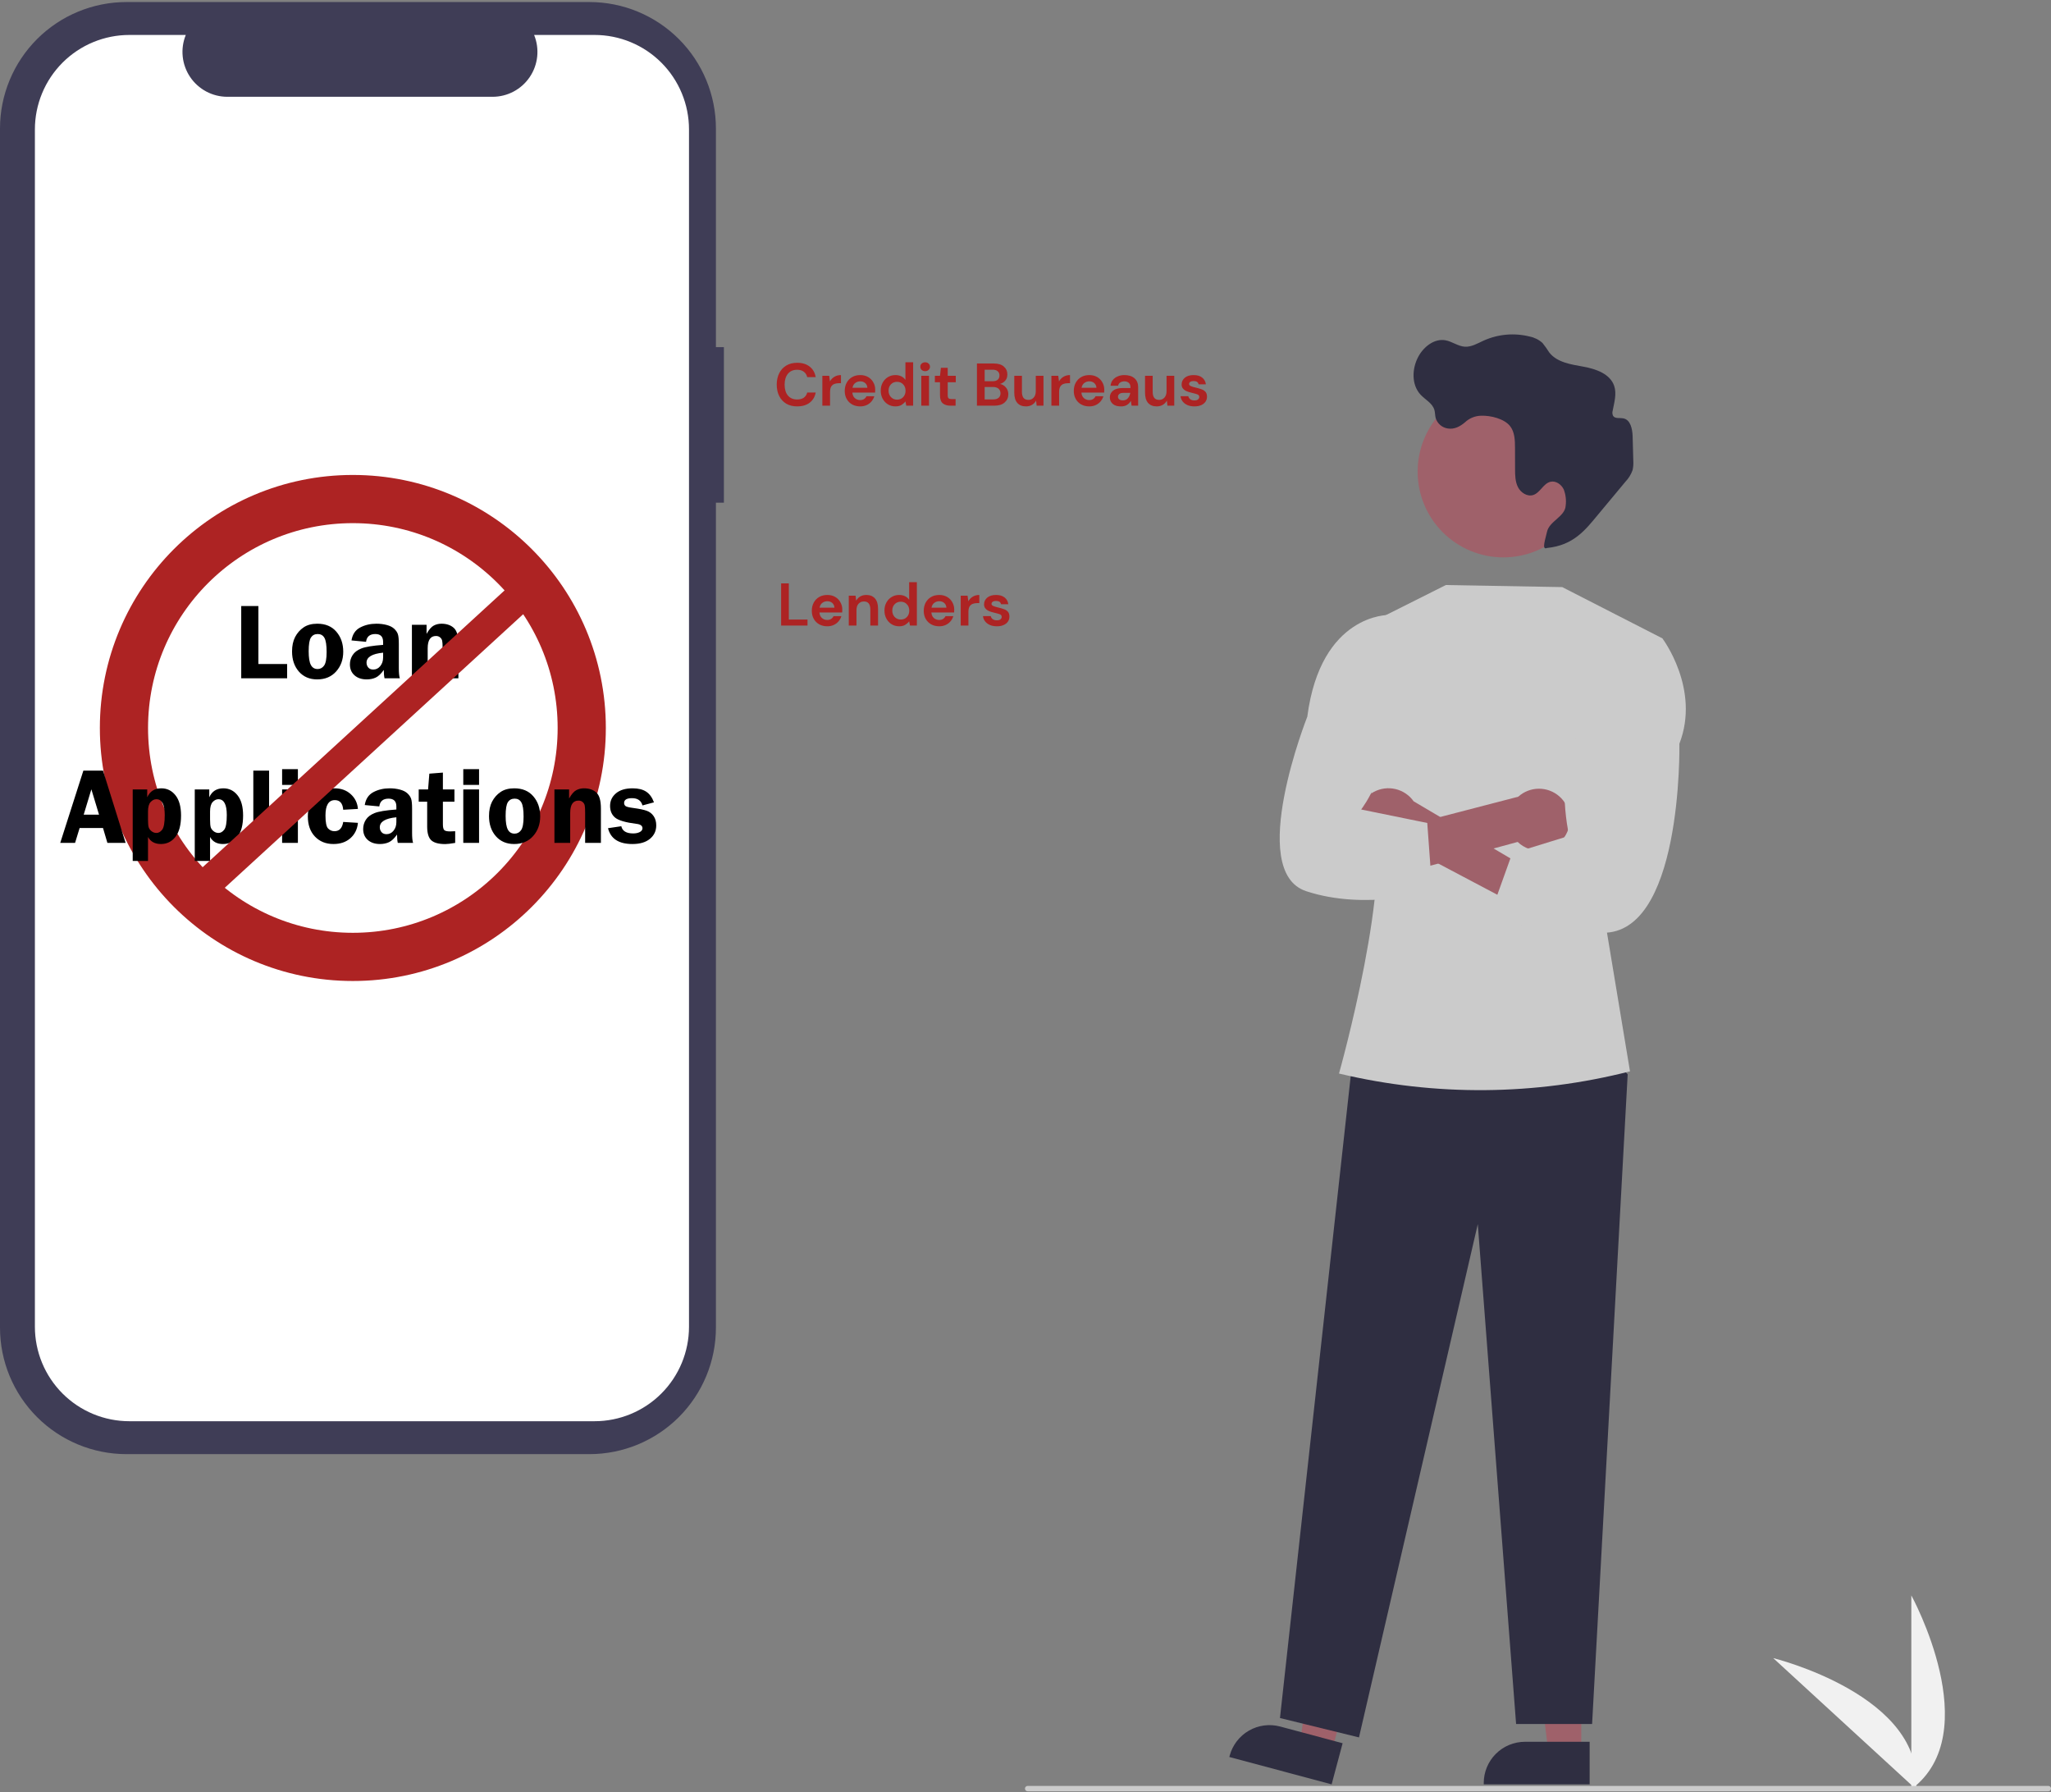
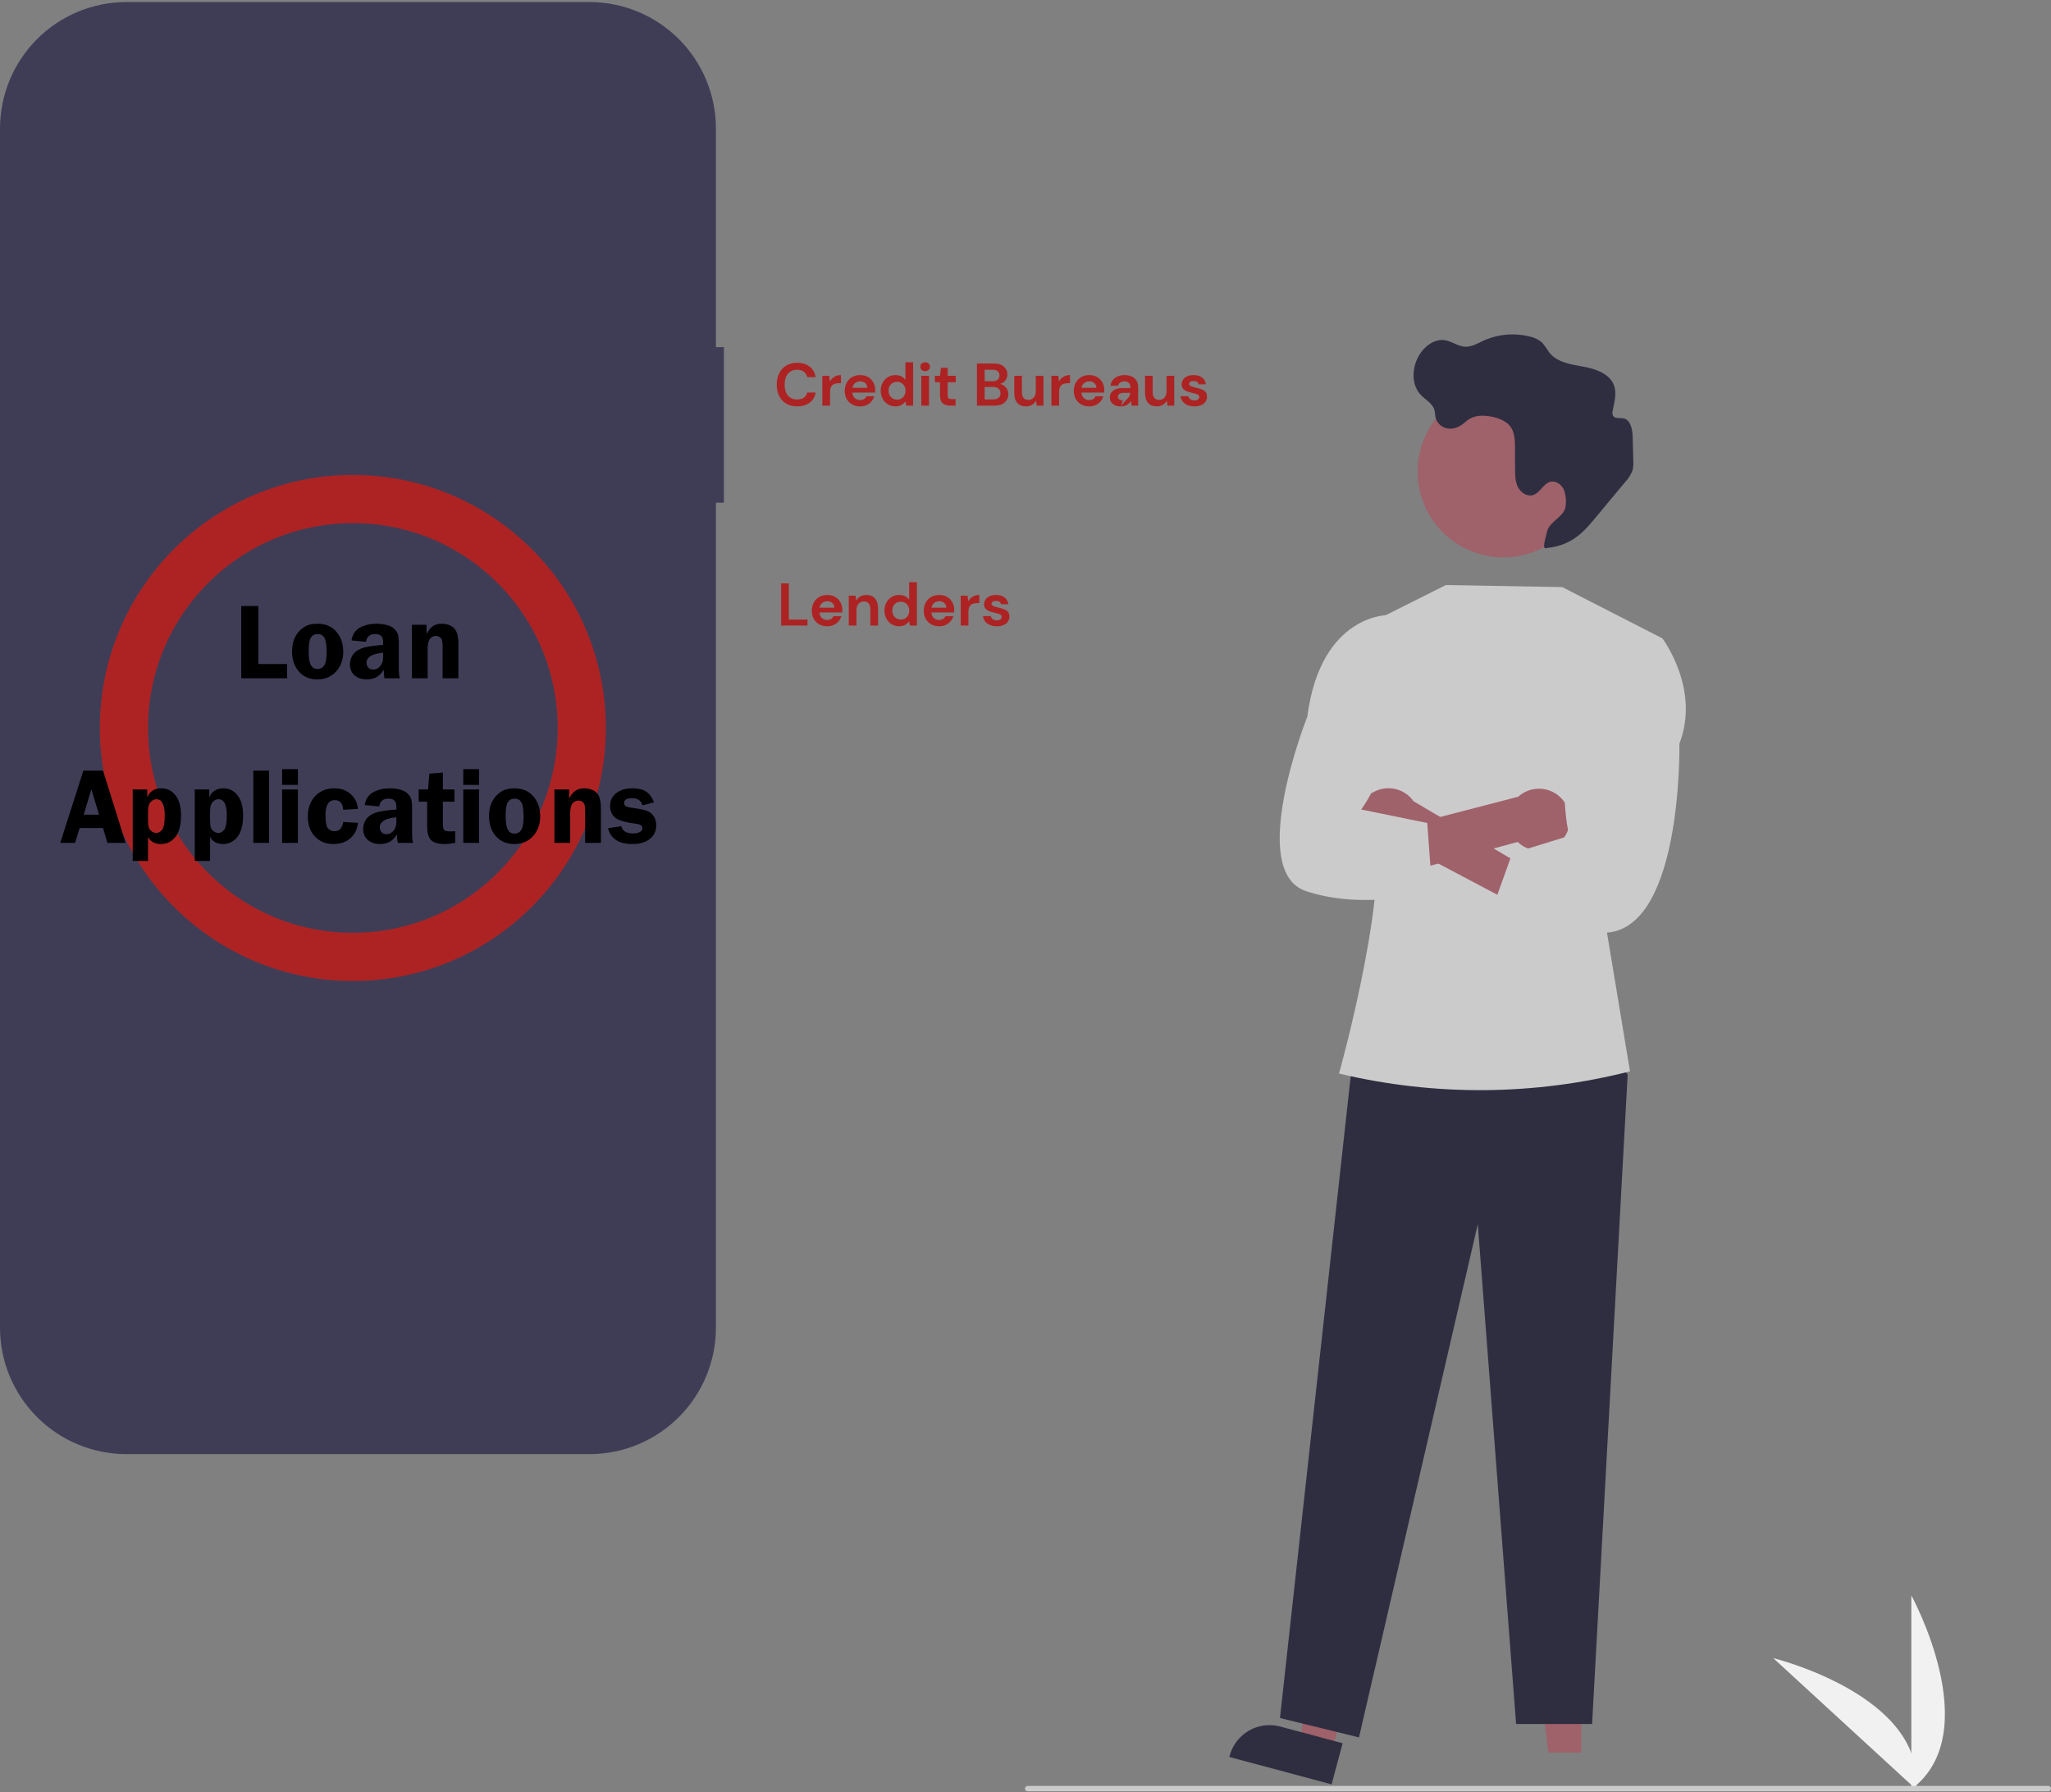
<svg xmlns="http://www.w3.org/2000/svg" width="681" height="595" viewBox="0 0 681 595" fill="none">
  <rect x="0" y="0" width="681" height="595" fill="#808080" stroke="none" />
  <g clip-path="url(#clip0_567_248)">
    <path d="M634.624 594.003V529.652C634.624 529.652 659.7 575.274 634.624 594.003Z" fill="#F1F1F1" />
    <path d="M636.173 593.992L588.771 550.474C588.771 550.474 639.335 562.852 636.173 593.992Z" fill="#F1F1F1" />
    <path d="M240.358 115.238H237.709V42.676C237.709 31.537 233.285 20.855 225.409 12.979C217.534 5.103 206.853 0.679 195.715 0.679H41.994C36.479 0.679 31.018 1.765 25.924 3.875C20.829 5.986 16.199 9.079 12.3 12.979C8.4 16.879 5.307 21.509 3.197 26.604C1.086 31.699 9.34485e-06 37.16 0 42.675V440.756C-9.43638e-06 451.894 4.424 462.576 12.3 470.452C20.175 478.328 30.856 482.753 41.994 482.753H195.715C206.853 482.753 217.534 478.328 225.409 470.452C233.285 462.576 237.709 451.894 237.709 440.756V166.888H240.358V115.238Z" fill="#3F3D56" />
-     <path d="M197.41 11.605H177.344C178.267 13.867 178.619 16.322 178.37 18.753C178.12 21.183 177.277 23.515 175.914 25.544C174.551 27.572 172.711 29.233 170.554 30.382C168.398 31.531 165.992 32.132 163.549 32.133H75.484C73.041 32.132 70.635 31.531 68.479 30.382C66.323 29.233 64.482 27.572 63.119 25.544C61.756 23.515 60.913 21.183 60.664 18.753C60.414 16.322 60.767 13.867 61.689 11.605H42.948C38.83 11.605 34.752 12.416 30.947 13.992C27.142 15.568 23.685 17.878 20.773 20.791C17.861 23.703 15.551 27.16 13.975 30.965C12.399 34.771 11.587 38.849 11.587 42.968V440.464C11.587 444.582 12.399 448.661 13.975 452.466C15.551 456.271 17.861 459.728 20.773 462.641C23.685 465.553 27.142 467.863 30.947 469.439C34.752 471.015 38.83 471.827 42.948 471.827H197.41C205.727 471.827 213.704 468.522 219.585 462.641C225.466 456.759 228.77 448.782 228.77 440.464V42.968C228.77 38.849 227.959 34.771 226.383 30.965C224.807 27.16 222.497 23.703 219.585 20.791C216.673 17.878 213.216 15.568 209.411 13.992C205.606 12.416 201.528 11.605 197.41 11.605Z" fill="white" />
    <path d="M525.034 581.813L514.128 581.812L508.941 539.746L525.036 539.747L525.034 581.813Z" fill="#9F616A" />
-     <path d="M527.815 592.385L492.652 592.383V591.938C492.652 588.308 494.094 584.827 496.661 582.261C499.228 579.694 502.709 578.252 506.338 578.251L527.815 578.252L527.815 592.385Z" fill="#2F2E41" />
    <path d="M442.189 581.453L431.653 578.636L437.506 536.658L453.055 540.815L442.189 581.453Z" fill="#9F616A" />
    <path d="M442.145 592.384L408.176 583.3L408.291 582.87C409.228 579.364 411.52 576.373 414.663 574.556C417.805 572.74 421.541 572.246 425.047 573.183L445.795 578.732L442.145 592.384Z" fill="#2F2E41" />
    <path d="M531.307 346.068L540.442 356.681L528.628 572.349H503.395L490.672 406.4L451.227 576.799L424.994 570.365L448.846 353.935L531.307 346.068Z" fill="#2F2E41" />
    <path d="M454.945 206.83L480.069 194.227L518.706 194.906L551.956 211.921L533.039 306.404L541.21 355.668C509.626 363.723 476.559 363.996 444.846 356.461L444.593 356.401C444.593 356.401 463.374 289.758 455.379 269.421L454.945 206.83Z" fill="#CBCBCB" />
    <path d="M527.631 156.473C527.603 148.932 524.584 141.71 519.237 136.393C513.891 131.075 506.653 128.096 499.112 128.11C491.572 128.124 484.345 131.13 479.018 136.467C473.691 141.804 470.699 149.037 470.699 156.578C470.699 164.12 473.691 171.353 479.018 176.69C484.345 182.027 491.572 185.033 499.112 185.047C506.653 185.06 513.891 182.082 519.237 176.764C524.584 171.447 527.603 164.225 527.631 156.684C527.631 156.614 527.631 156.543 527.631 156.473Z" fill="#9F616A" />
    <path d="M486.418 140.206C487.892 138.818 489.834 138.035 491.859 138.011C494.9 137.913 499.457 138.993 501.396 141.465C502.955 143.452 503.029 146.186 503.035 148.712L503.052 155.682C503.057 157.745 503.082 159.895 504.018 161.732C504.955 163.569 507.106 164.964 509.07 164.338C511.401 163.595 512.426 160.497 514.808 159.94C516.597 159.522 518.434 160.829 519.216 162.492C519.876 164.215 520.095 166.076 519.853 167.906C519.627 171.556 514.393 173.003 513.652 176.584C513.223 178.656 511.722 182.788 513.652 181.922C522.547 181.032 526.451 175.836 530.522 170.945L539.704 159.914C540.753 158.819 541.558 157.514 542.069 156.086C542.296 155.086 542.378 154.058 542.311 153.035C542.261 150.293 542.187 147.552 542.088 144.811C542.002 142.417 541.399 139.396 539.055 138.904C537.835 138.648 536.221 139.094 535.577 138.028C535.335 137.493 535.296 136.889 535.466 136.328C535.984 133.591 536.857 130.729 535.957 128.094C534.598 124.119 529.921 122.488 525.789 121.738C521.656 120.988 517.017 120.343 514.423 117.039C513.729 115.942 512.976 114.884 512.167 113.868C510.977 112.786 509.515 112.049 507.938 111.735C502.808 110.437 497.389 110.918 492.567 113.099C490.568 114.011 488.56 115.24 486.367 115.101C484.089 114.957 482.144 113.353 479.895 112.963C476.262 112.333 472.79 115.055 471 118.278C468.782 122.272 468.578 127.741 471.711 131.065C473.275 132.724 475.607 133.863 476.256 136.048C476.52 136.937 476.459 137.895 476.693 138.793C476.965 139.686 477.484 140.485 478.191 141.096C478.897 141.708 479.762 142.107 480.686 142.247C482.907 142.609 484.786 141.592 486.418 140.206Z" fill="#2F2E41" />
    <path d="M451.477 275.718C452.018 277.107 452.856 278.36 453.934 279.39C455.011 280.42 456.302 281.201 457.714 281.679C459.126 282.156 460.625 282.318 462.107 282.153C463.588 281.987 465.015 281.5 466.288 280.723L517.303 307.693L518.955 295.265L469.384 266.031C467.938 263.98 465.79 262.53 463.347 261.957C460.904 261.384 458.336 261.726 456.128 262.92C453.921 264.114 452.228 266.077 451.371 268.435C450.514 270.794 450.552 273.385 451.477 275.718Z" fill="#9F616A" />
    <path d="M519.46 277.867C518.629 279.104 517.536 280.144 516.26 280.913C514.983 281.682 513.553 282.162 512.071 282.318C510.588 282.475 509.09 282.305 507.681 281.82C506.271 281.334 504.985 280.546 503.914 279.51L448.234 294.664L448.718 278.884L504.107 264.497C505.966 262.812 508.379 261.867 510.889 261.842C513.398 261.817 515.829 262.714 517.722 264.362C519.614 266.01 520.837 268.295 521.157 270.784C521.477 273.273 520.874 275.793 519.46 277.867Z" fill="#9F616A" />
    <path d="M541.099 212.601L551.956 211.921C551.956 211.921 564.666 228.694 557.616 246.895C557.616 246.895 558.838 312.276 530.685 309.591C502.533 306.905 493.638 306.905 493.638 306.905L502.088 283.332L520.993 277.495C520.993 277.495 515.166 251.791 526.195 241.097L541.099 212.601Z" fill="#CBCBCB" />
    <path d="M462.706 212.027L461.171 204.161C461.171 204.161 438.543 203.629 434.068 237.921C434.068 237.921 413.719 289.242 433.665 295.85C453.611 302.458 475.55 295.85 475.55 295.85L473.898 273.218L451.951 268.738C451.951 268.738 463.288 254.07 457.115 241.347L462.706 212.027Z" fill="#CBCBCB" />
    <path d="M680.111 594.679H341.212C340.976 594.679 340.749 594.585 340.583 594.418C340.416 594.251 340.322 594.025 340.322 593.789C340.322 593.553 340.416 593.327 340.583 593.16C340.749 592.993 340.976 592.899 341.212 592.899H680.111C680.346 592.899 680.573 592.993 680.739 593.16C680.906 593.327 681 593.553 681 593.789C681 594.025 680.906 594.251 680.739 594.418C680.573 594.585 680.346 594.679 680.111 594.679Z" fill="#CBCBCB" />
    <circle cx="117.157" cy="241.679" r="76" stroke="#AD2323" stroke-width="16" />
    <path d="M34.203 255.841L41.709 279.835H35.662L34.203 274.896H26.434L24.922 279.835H20L27.682 255.841H34.203ZM27.787 270.466H32.885L30.336 262.046L27.787 270.466ZM44.065 285.829V262.081H48.881V264.683C49.772 262.702 51.33 261.712 53.557 261.712C55.478 261.712 57.049 262.485 58.268 264.032C59.498 265.567 60.113 267.806 60.113 270.747C60.113 273.876 59.492 276.237 58.25 277.831C57.02 279.413 55.414 280.204 53.434 280.204C51.43 280.204 50 279.425 49.145 277.866V285.829H44.065ZM49.145 272.065C49.145 273.319 49.221 274.187 49.373 274.667C49.525 275.147 49.848 275.581 50.34 275.968C50.832 276.343 51.365 276.53 51.94 276.53C52.654 276.53 53.293 276.167 53.855 275.44C54.418 274.702 54.699 273.085 54.699 270.589C54.699 267.085 53.773 265.333 51.922 265.333C51.219 265.333 50.58 265.644 50.006 266.265C49.432 266.886 49.145 267.94 49.145 269.429V272.065Z" fill="black" />
    <path d="M85.79 220.439H95.335V225.185H80.095V201.191H85.79V220.439ZM105.355 207.062C108.062 207.062 110.171 207.947 111.683 209.716C113.206 211.486 113.968 213.7 113.968 216.361C113.968 218.986 113.177 221.177 111.595 222.935C110.025 224.681 107.933 225.554 105.32 225.554C102.788 225.554 100.761 224.687 99.237 222.952C97.726 221.218 96.97 218.991 96.97 216.273C96.97 214.386 97.31 212.786 97.99 211.474C98.681 210.15 99.624 209.083 100.82 208.275C102.015 207.466 103.527 207.062 105.355 207.062ZM105.495 210.49C104.499 210.49 103.749 210.876 103.245 211.65C102.741 212.411 102.49 213.935 102.49 216.22C102.49 218.318 102.73 219.823 103.21 220.738C103.691 221.652 104.441 222.109 105.46 222.109C106.351 222.109 107.072 221.722 107.622 220.948C108.173 220.163 108.448 218.675 108.448 216.484C108.448 214.152 108.202 212.57 107.71 211.738C107.23 210.906 106.491 210.49 105.495 210.49ZM132.759 225.185H127.679C127.515 224.482 127.433 223.556 127.433 222.407C126.542 223.673 125.652 224.517 124.761 224.939C123.882 225.349 122.88 225.554 121.755 225.554C120.091 225.554 118.743 225.103 117.712 224.2C116.693 223.298 116.183 222.085 116.183 220.562C116.183 219.448 116.482 218.423 117.079 217.486C117.677 216.548 118.638 215.816 119.962 215.288C121.286 214.749 123.7 214.351 127.204 214.093V213.073C127.204 211.351 126.343 210.49 124.62 210.49C122.781 210.49 121.755 211.351 121.544 213.073L116.71 212.616C117.027 210.601 117.982 209.171 119.575 208.327C121.169 207.484 122.974 207.062 124.99 207.062C126.197 207.062 127.333 207.202 128.4 207.484C129.466 207.765 130.298 208.187 130.896 208.749C131.493 209.312 131.898 209.909 132.109 210.542C132.32 211.163 132.425 212.253 132.425 213.812V221.863C132.425 223.409 132.536 224.517 132.759 225.185ZM127.204 216.677C123.536 217.04 121.702 218.148 121.702 219.999C121.702 220.62 121.896 221.159 122.282 221.616C122.669 222.062 123.22 222.284 123.935 222.284C124.861 222.284 125.634 221.904 126.255 221.142C126.888 220.368 127.204 219.419 127.204 218.294V216.677ZM152.2 225.185H146.962V215.218C146.962 214.011 146.915 213.185 146.822 212.74C146.728 212.294 146.499 211.919 146.136 211.615C145.773 211.298 145.316 211.14 144.765 211.14C142.925 211.14 142.005 212.499 142.005 215.218V225.185H136.767V207.431H141.636V210.437C142.445 209.007 143.241 208.087 144.027 207.677C144.812 207.267 145.661 207.062 146.575 207.062C148.263 207.062 149.622 207.519 150.654 208.433C151.685 209.335 152.2 211.116 152.2 213.777V225.185Z" fill="black" />
    <path d="M64.668 285.829V262.081H69.484V264.683C70.375 262.702 71.934 261.712 74.16 261.712C76.082 261.712 77.653 262.485 78.871 264.032C80.102 265.567 80.717 267.806 80.717 270.747C80.717 273.876 80.096 276.237 78.854 277.831C77.623 279.413 76.018 280.204 74.037 280.204C72.033 280.204 70.604 279.425 69.748 277.866V285.829H64.668ZM69.748 272.065C69.748 273.319 69.824 274.187 69.977 274.667C70.129 275.147 70.451 275.581 70.944 275.968C71.436 276.343 71.969 276.53 72.543 276.53C73.258 276.53 73.897 276.167 74.459 275.44C75.022 274.702 75.303 273.085 75.303 270.589C75.303 267.085 74.377 265.333 72.525 265.333C71.822 265.333 71.184 265.644 70.609 266.265C70.035 266.886 69.748 267.94 69.748 269.429V272.065ZM84.109 279.835V255.841H89.348V279.835H84.109ZM98.91 262.081V279.835H93.672V262.081H98.91ZM98.91 255.349V260.587H93.672V255.349H98.91ZM118.844 273.173C118.645 275.271 117.813 276.97 116.348 278.271C114.895 279.56 113.014 280.204 110.705 280.204C108.197 280.204 106.152 279.378 104.57 277.726C103 276.062 102.215 273.841 102.215 271.063C102.215 268.286 103.018 266.036 104.623 264.313C106.24 262.579 108.397 261.712 111.092 261.712C113.26 261.712 115.053 262.362 116.471 263.663C117.901 264.964 118.692 266.593 118.844 268.55L113.957 268.831C113.793 266.698 112.867 265.632 111.18 265.632C109.106 265.632 108.068 267.331 108.068 270.729C108.068 272.991 108.356 274.427 108.93 275.036C109.516 275.646 110.225 275.95 111.057 275.95C112.674 275.95 113.641 274.925 113.957 272.874L118.844 273.173ZM137.16 279.835H132.08C131.916 279.132 131.834 278.206 131.834 277.058C130.943 278.323 130.053 279.167 129.162 279.589C128.283 279.999 127.281 280.204 126.156 280.204C124.492 280.204 123.145 279.753 122.113 278.851C121.094 277.948 120.584 276.735 120.584 275.212C120.584 274.099 120.883 273.073 121.481 272.136C122.078 271.198 123.039 270.466 124.363 269.938C125.688 269.399 128.102 269.001 131.606 268.743V267.724C131.606 266.001 130.744 265.14 129.022 265.14C127.182 265.14 126.156 266.001 125.945 267.724L121.111 267.267C121.428 265.251 122.383 263.821 123.977 262.978C125.57 262.134 127.375 261.712 129.391 261.712C130.598 261.712 131.734 261.853 132.801 262.134C133.867 262.415 134.699 262.837 135.297 263.399C135.895 263.962 136.299 264.56 136.51 265.192C136.721 265.813 136.826 266.903 136.826 268.462V276.513C136.826 278.06 136.938 279.167 137.16 279.835ZM131.606 271.327C127.938 271.69 126.104 272.798 126.104 274.649C126.104 275.271 126.297 275.81 126.684 276.267C127.07 276.712 127.621 276.935 128.336 276.935C129.262 276.935 130.035 276.554 130.656 275.792C131.289 275.019 131.606 274.069 131.606 272.944V271.327ZM147.057 266.159V273.665C147.057 274.603 147.197 275.229 147.479 275.546C147.76 275.862 148.422 276.021 149.465 276.021C149.945 276.021 150.502 275.997 151.135 275.95V279.835C149.611 280.093 148.516 280.222 147.848 280.222C145.668 280.222 144.121 279.806 143.207 278.974C142.293 278.13 141.836 276.612 141.836 274.421V266.159H139.024V262.081H142.135L142.557 256.843L147.057 256.491V262.081H150.889V266.159H147.057ZM159.063 262.081V279.835H153.824V262.081H159.063ZM159.063 255.349V260.587H153.824V255.349H159.063ZM170.752 261.712C173.459 261.712 175.568 262.597 177.08 264.366C178.604 266.136 179.365 268.351 179.365 271.011C179.365 273.636 178.574 275.827 176.992 277.585C175.422 279.331 173.33 280.204 170.717 280.204C168.186 280.204 166.158 279.337 164.635 277.603C163.123 275.868 162.367 273.642 162.367 270.923C162.367 269.036 162.707 267.437 163.387 266.124C164.078 264.8 165.022 263.733 166.217 262.925C167.412 262.116 168.924 261.712 170.752 261.712ZM170.893 265.14C169.897 265.14 169.147 265.526 168.643 266.3C168.139 267.062 167.887 268.585 167.887 270.87C167.887 272.968 168.127 274.474 168.608 275.388C169.088 276.302 169.838 276.759 170.858 276.759C171.748 276.759 172.469 276.372 173.02 275.599C173.57 274.813 173.846 273.325 173.846 271.134C173.846 268.802 173.6 267.22 173.108 266.388C172.627 265.556 171.889 265.14 170.893 265.14Z" fill="black" />
    <path d="M199.523 279.835H194.285V269.868C194.285 268.661 194.238 267.835 194.145 267.39C194.051 266.944 193.822 266.569 193.459 266.265C193.096 265.948 192.639 265.79 192.088 265.79C190.248 265.79 189.328 267.149 189.328 269.868V279.835H184.09V262.081H188.959V265.087C189.768 263.657 190.564 262.737 191.35 262.327C192.135 261.917 192.984 261.712 193.898 261.712C195.586 261.712 196.945 262.169 197.977 263.083C199.008 263.985 199.523 265.767 199.523 268.427V279.835ZM217.137 266.37L213.322 267.39C212.877 265.784 211.723 264.981 209.859 264.981C208.102 264.981 207.223 265.515 207.223 266.581C207.223 267.003 207.381 267.343 207.697 267.601C208.025 267.847 208.869 268.058 210.229 268.233C212.256 268.503 213.756 268.813 214.729 269.165C215.701 269.517 216.469 270.108 217.031 270.94C217.605 271.772 217.893 272.798 217.893 274.017C217.893 275.845 217.195 277.333 215.801 278.481C214.418 279.63 212.479 280.204 209.982 280.204C205.459 280.204 202.758 278.452 201.879 274.948L206.291 274.298C206.654 275.892 207.967 276.688 210.229 276.688C211.096 276.688 211.828 276.536 212.426 276.231C213.023 275.915 213.322 275.493 213.322 274.966C213.322 274.146 212.66 273.659 211.336 273.507C207.75 273.062 205.389 272.376 204.252 271.45C203.127 270.513 202.564 269.212 202.564 267.548C202.564 265.86 203.221 264.466 204.533 263.364C205.846 262.263 207.686 261.712 210.053 261.712C211.928 261.712 213.428 262.081 214.553 262.819C215.678 263.558 216.539 264.741 217.137 266.37Z" fill="black" />
-     <line x1="175.186" y1="195.774" x2="65.885" y2="295.966" stroke="#AD2323" stroke-width="10" />
-     <path d="M264.7 134.919C263.287 134.919 262.073 134.619 261.06 134.019C260.047 133.405 259.267 132.559 258.72 131.479C258.173 130.385 257.9 129.125 257.9 127.699C257.9 126.272 258.173 125.012 258.72 123.919C259.267 122.825 260.047 121.972 261.06 121.359C262.073 120.745 263.287 120.439 264.7 120.439C266.38 120.439 267.753 120.859 268.82 121.699C269.9 122.525 270.573 123.692 270.84 125.199H268.02C267.847 124.439 267.473 123.845 266.9 123.419C266.34 122.979 265.593 122.759 264.66 122.759C263.367 122.759 262.353 123.199 261.62 124.079C260.887 124.959 260.52 126.165 260.52 127.699C260.52 129.232 260.887 130.439 261.62 131.319C262.353 132.185 263.367 132.619 264.66 132.619C265.593 132.619 266.34 132.419 266.9 132.019C267.473 131.605 267.847 131.039 268.02 130.319H270.84C270.573 131.759 269.9 132.885 268.82 133.699C267.753 134.512 266.38 134.919 264.7 134.919ZM273.046 134.679V124.759H275.326L275.566 126.619C275.926 125.979 276.413 125.472 277.026 125.099C277.653 124.712 278.386 124.519 279.226 124.519V127.219H278.506C277.946 127.219 277.446 127.305 277.006 127.479C276.566 127.652 276.219 127.952 275.966 128.379C275.726 128.805 275.606 129.399 275.606 130.159V134.679H273.046ZM285.62 134.919C284.62 134.919 283.733 134.705 282.96 134.279C282.187 133.852 281.58 133.252 281.14 132.479C280.7 131.705 280.48 130.812 280.48 129.799C280.48 128.772 280.693 127.859 281.12 127.059C281.56 126.259 282.16 125.639 282.92 125.199C283.693 124.745 284.6 124.519 285.64 124.519C286.613 124.519 287.473 124.732 288.22 125.159C288.967 125.585 289.547 126.172 289.96 126.919C290.387 127.652 290.6 128.472 290.6 129.379C290.6 129.525 290.593 129.679 290.58 129.839C290.58 129.999 290.573 130.165 290.56 130.339H283.02C283.073 131.112 283.34 131.719 283.82 132.159C284.313 132.599 284.907 132.819 285.6 132.819C286.12 132.819 286.553 132.705 286.9 132.479C287.26 132.239 287.527 131.932 287.7 131.559H290.3C290.113 132.185 289.8 132.759 289.36 133.279C288.933 133.785 288.4 134.185 287.76 134.479C287.133 134.772 286.42 134.919 285.62 134.919ZM285.64 126.599C285.013 126.599 284.46 126.779 283.98 127.139C283.5 127.485 283.193 128.019 283.06 128.739H288C287.96 128.085 287.72 127.565 287.28 127.179C286.84 126.792 286.293 126.599 285.64 126.599ZM297.313 134.919C296.38 134.919 295.546 134.692 294.813 134.239C294.08 133.785 293.5 133.165 293.073 132.379C292.646 131.592 292.433 130.699 292.433 129.699C292.433 128.699 292.646 127.812 293.073 127.039C293.5 126.252 294.08 125.639 294.813 125.199C295.546 124.745 296.38 124.519 297.313 124.519C298.06 124.519 298.713 124.659 299.273 124.939C299.833 125.219 300.286 125.612 300.633 126.119V120.279H303.193V134.679H300.913L300.633 133.259C300.313 133.699 299.886 134.085 299.353 134.419C298.833 134.752 298.153 134.919 297.313 134.919ZM297.853 132.679C298.68 132.679 299.353 132.405 299.873 131.859C300.406 131.299 300.673 130.585 300.673 129.719C300.673 128.852 300.406 128.145 299.873 127.599C299.353 127.039 298.68 126.759 297.853 126.759C297.04 126.759 296.366 127.032 295.833 127.579C295.3 128.125 295.033 128.832 295.033 129.699C295.033 130.565 295.3 131.279 295.833 131.839C296.366 132.399 297.04 132.679 297.853 132.679ZM307.18 123.219C306.713 123.219 306.327 123.079 306.02 122.799C305.727 122.519 305.58 122.165 305.58 121.739C305.58 121.312 305.727 120.965 306.02 120.699C306.327 120.419 306.713 120.279 307.18 120.279C307.647 120.279 308.027 120.419 308.32 120.699C308.627 120.965 308.78 121.312 308.78 121.739C308.78 122.165 308.627 122.519 308.32 122.799C308.027 123.079 307.647 123.219 307.18 123.219ZM305.9 134.679V124.759H308.46V134.679H305.9ZM315.552 134.679C314.512 134.679 313.679 134.425 313.052 133.919C312.425 133.412 312.112 132.512 312.112 131.219V126.899H310.412V124.759H312.112L312.412 122.099H314.672V124.759H317.352V126.899H314.672V131.239C314.672 131.719 314.772 132.052 314.972 132.239C315.185 132.412 315.545 132.499 316.052 132.499H317.292V134.679H315.552ZM324.376 134.679V120.679H329.996C331.449 120.679 332.556 121.019 333.316 121.699C334.089 122.365 334.476 123.225 334.476 124.279C334.476 125.159 334.236 125.865 333.756 126.399C333.289 126.919 332.716 127.272 332.036 127.459C332.836 127.619 333.496 128.019 334.016 128.659C334.536 129.285 334.796 130.019 334.796 130.859C334.796 131.965 334.396 132.879 333.596 133.599C332.796 134.319 331.662 134.679 330.196 134.679H324.376ZM326.936 126.559H329.616C330.336 126.559 330.889 126.392 331.276 126.059C331.662 125.725 331.856 125.252 331.856 124.639C331.856 124.052 331.662 123.592 331.276 123.259C330.902 122.912 330.336 122.739 329.576 122.739H326.936V126.559ZM326.936 132.599H329.796C330.556 132.599 331.142 132.425 331.556 132.079C331.982 131.719 332.196 131.219 332.196 130.579C332.196 129.925 331.976 129.412 331.536 129.039C331.096 128.665 330.502 128.479 329.756 128.479H326.936V132.599ZM340.653 134.919C339.413 134.919 338.453 134.532 337.773 133.759C337.106 132.985 336.773 131.852 336.773 130.359V124.759H339.313V130.119C339.313 130.972 339.486 131.625 339.833 132.079C340.179 132.532 340.726 132.759 341.473 132.759C342.179 132.759 342.759 132.505 343.213 131.999C343.679 131.492 343.913 130.785 343.913 129.879V124.759H346.473V134.679H344.213L344.013 132.999C343.706 133.585 343.259 134.052 342.673 134.399C342.099 134.745 341.426 134.919 340.653 134.919ZM349.101 134.679V124.759H351.381L351.621 126.619C351.981 125.979 352.467 125.472 353.081 125.099C353.707 124.712 354.441 124.519 355.281 124.519V127.219H354.561C354.001 127.219 353.501 127.305 353.061 127.479C352.621 127.652 352.274 127.952 352.021 128.379C351.781 128.805 351.661 129.399 351.661 130.159V134.679H349.101ZM361.675 134.919C360.675 134.919 359.788 134.705 359.015 134.279C358.241 133.852 357.635 133.252 357.195 132.479C356.755 131.705 356.535 130.812 356.535 129.799C356.535 128.772 356.748 127.859 357.175 127.059C357.615 126.259 358.215 125.639 358.975 125.199C359.748 124.745 360.655 124.519 361.695 124.519C362.668 124.519 363.528 124.732 364.275 125.159C365.021 125.585 365.601 126.172 366.015 126.919C366.441 127.652 366.655 128.472 366.655 129.379C366.655 129.525 366.648 129.679 366.635 129.839C366.635 129.999 366.628 130.165 366.615 130.339H359.075C359.128 131.112 359.395 131.719 359.875 132.159C360.368 132.599 360.961 132.819 361.655 132.819C362.175 132.819 362.608 132.705 362.955 132.479C363.315 132.239 363.581 131.932 363.755 131.559H366.355C366.168 132.185 365.855 132.759 365.415 133.279C364.988 133.785 364.455 134.185 363.815 134.479C363.188 134.772 362.475 134.919 361.675 134.919ZM361.695 126.599C361.068 126.599 360.515 126.779 360.035 127.139C359.555 127.485 359.248 128.019 359.115 128.739H364.055C364.015 128.085 363.775 127.565 363.335 127.179C362.895 126.792 362.348 126.599 361.695 126.599ZM372.228 134.919C371.374 134.919 370.674 134.785 370.128 134.519C369.581 134.239 369.174 133.872 368.908 133.419C368.641 132.965 368.508 132.465 368.508 131.919C368.508 130.999 368.868 130.252 369.588 129.679C370.308 129.105 371.388 128.819 372.828 128.819H375.348V128.579C375.348 127.899 375.154 127.399 374.768 127.079C374.381 126.759 373.901 126.599 373.328 126.599C372.808 126.599 372.354 126.725 371.968 126.979C371.581 127.219 371.341 127.579 371.248 128.059H368.748C368.814 127.339 369.054 126.712 369.468 126.179C369.894 125.645 370.441 125.239 371.108 124.959C371.774 124.665 372.521 124.519 373.348 124.519C374.761 124.519 375.874 124.872 376.688 125.579C377.501 126.285 377.908 127.285 377.908 128.579V134.679H375.728L375.488 133.079C375.194 133.612 374.781 134.052 374.248 134.399C373.728 134.745 373.054 134.919 372.228 134.919ZM372.808 132.919C373.541 132.919 374.108 132.679 374.508 132.199C374.921 131.719 375.181 131.125 375.288 130.419H373.108C372.428 130.419 371.941 130.545 371.648 130.799C371.354 131.039 371.208 131.339 371.208 131.699C371.208 132.085 371.354 132.385 371.648 132.599C371.941 132.812 372.328 132.919 372.808 132.919ZM384.071 134.919C382.831 134.919 381.871 134.532 381.191 133.759C380.524 132.985 380.191 131.852 380.191 130.359V124.759H382.731V130.119C382.731 130.972 382.904 131.625 383.251 132.079C383.597 132.532 384.144 132.759 384.891 132.759C385.597 132.759 386.177 132.505 386.631 131.999C387.097 131.492 387.331 130.785 387.331 129.879V124.759H389.891V134.679H387.631L387.431 132.999C387.124 133.585 386.677 134.052 386.091 134.399C385.517 134.745 384.844 134.919 384.071 134.919ZM396.619 134.919C395.739 134.919 394.965 134.779 394.299 134.499C393.632 134.205 393.099 133.805 392.699 133.299C392.299 132.792 392.059 132.205 391.979 131.539H394.559C394.639 131.925 394.852 132.259 395.199 132.539C395.559 132.805 396.019 132.939 396.579 132.939C397.139 132.939 397.545 132.825 397.799 132.599C398.065 132.372 398.199 132.112 398.199 131.819C398.199 131.392 398.012 131.105 397.639 130.959C397.265 130.799 396.745 130.645 396.079 130.499C395.652 130.405 395.219 130.292 394.779 130.159C394.339 130.025 393.932 129.859 393.559 129.659C393.199 129.445 392.905 129.179 392.679 128.859C392.452 128.525 392.339 128.119 392.339 127.639C392.339 126.759 392.685 126.019 393.379 125.419C394.085 124.819 395.072 124.519 396.339 124.519C397.512 124.519 398.445 124.792 399.139 125.339C399.845 125.885 400.265 126.639 400.399 127.599H397.979C397.832 126.865 397.279 126.499 396.319 126.499C395.839 126.499 395.465 126.592 395.199 126.779C394.945 126.965 394.819 127.199 394.819 127.479C394.819 127.772 395.012 128.005 395.399 128.179C395.785 128.352 396.299 128.512 396.939 128.659C397.632 128.819 398.265 128.999 398.839 129.199C399.425 129.385 399.892 129.672 400.239 130.059C400.585 130.432 400.759 130.972 400.759 131.679C400.772 132.292 400.612 132.845 400.279 133.339C399.945 133.832 399.465 134.219 398.839 134.499C398.212 134.779 397.472 134.919 396.619 134.919Z" fill="#AD2323" />
+     <path d="M264.7 134.919C263.287 134.919 262.073 134.619 261.06 134.019C260.047 133.405 259.267 132.559 258.72 131.479C258.173 130.385 257.9 129.125 257.9 127.699C257.9 126.272 258.173 125.012 258.72 123.919C259.267 122.825 260.047 121.972 261.06 121.359C262.073 120.745 263.287 120.439 264.7 120.439C266.38 120.439 267.753 120.859 268.82 121.699C269.9 122.525 270.573 123.692 270.84 125.199H268.02C267.847 124.439 267.473 123.845 266.9 123.419C266.34 122.979 265.593 122.759 264.66 122.759C263.367 122.759 262.353 123.199 261.62 124.079C260.887 124.959 260.52 126.165 260.52 127.699C260.52 129.232 260.887 130.439 261.62 131.319C262.353 132.185 263.367 132.619 264.66 132.619C265.593 132.619 266.34 132.419 266.9 132.019C267.473 131.605 267.847 131.039 268.02 130.319H270.84C270.573 131.759 269.9 132.885 268.82 133.699C267.753 134.512 266.38 134.919 264.7 134.919ZM273.046 134.679V124.759H275.326L275.566 126.619C275.926 125.979 276.413 125.472 277.026 125.099C277.653 124.712 278.386 124.519 279.226 124.519V127.219H278.506C277.946 127.219 277.446 127.305 277.006 127.479C276.566 127.652 276.219 127.952 275.966 128.379C275.726 128.805 275.606 129.399 275.606 130.159V134.679H273.046ZM285.62 134.919C284.62 134.919 283.733 134.705 282.96 134.279C282.187 133.852 281.58 133.252 281.14 132.479C280.7 131.705 280.48 130.812 280.48 129.799C280.48 128.772 280.693 127.859 281.12 127.059C281.56 126.259 282.16 125.639 282.92 125.199C283.693 124.745 284.6 124.519 285.64 124.519C286.613 124.519 287.473 124.732 288.22 125.159C288.967 125.585 289.547 126.172 289.96 126.919C290.387 127.652 290.6 128.472 290.6 129.379C290.6 129.525 290.593 129.679 290.58 129.839C290.58 129.999 290.573 130.165 290.56 130.339H283.02C283.073 131.112 283.34 131.719 283.82 132.159C284.313 132.599 284.907 132.819 285.6 132.819C286.12 132.819 286.553 132.705 286.9 132.479C287.26 132.239 287.527 131.932 287.7 131.559H290.3C290.113 132.185 289.8 132.759 289.36 133.279C288.933 133.785 288.4 134.185 287.76 134.479C287.133 134.772 286.42 134.919 285.62 134.919ZM285.64 126.599C285.013 126.599 284.46 126.779 283.98 127.139C283.5 127.485 283.193 128.019 283.06 128.739H288C287.96 128.085 287.72 127.565 287.28 127.179C286.84 126.792 286.293 126.599 285.64 126.599ZM297.313 134.919C296.38 134.919 295.546 134.692 294.813 134.239C294.08 133.785 293.5 133.165 293.073 132.379C292.646 131.592 292.433 130.699 292.433 129.699C292.433 128.699 292.646 127.812 293.073 127.039C293.5 126.252 294.08 125.639 294.813 125.199C295.546 124.745 296.38 124.519 297.313 124.519C298.06 124.519 298.713 124.659 299.273 124.939C299.833 125.219 300.286 125.612 300.633 126.119V120.279H303.193V134.679H300.913L300.633 133.259C300.313 133.699 299.886 134.085 299.353 134.419C298.833 134.752 298.153 134.919 297.313 134.919ZM297.853 132.679C298.68 132.679 299.353 132.405 299.873 131.859C300.406 131.299 300.673 130.585 300.673 129.719C300.673 128.852 300.406 128.145 299.873 127.599C299.353 127.039 298.68 126.759 297.853 126.759C297.04 126.759 296.366 127.032 295.833 127.579C295.3 128.125 295.033 128.832 295.033 129.699C295.033 130.565 295.3 131.279 295.833 131.839C296.366 132.399 297.04 132.679 297.853 132.679ZM307.18 123.219C306.713 123.219 306.327 123.079 306.02 122.799C305.727 122.519 305.58 122.165 305.58 121.739C305.58 121.312 305.727 120.965 306.02 120.699C306.327 120.419 306.713 120.279 307.18 120.279C307.647 120.279 308.027 120.419 308.32 120.699C308.627 120.965 308.78 121.312 308.78 121.739C308.78 122.165 308.627 122.519 308.32 122.799C308.027 123.079 307.647 123.219 307.18 123.219ZM305.9 134.679V124.759H308.46V134.679H305.9ZM315.552 134.679C314.512 134.679 313.679 134.425 313.052 133.919C312.425 133.412 312.112 132.512 312.112 131.219V126.899H310.412V124.759H312.112L312.412 122.099H314.672V124.759H317.352V126.899H314.672V131.239C314.672 131.719 314.772 132.052 314.972 132.239C315.185 132.412 315.545 132.499 316.052 132.499H317.292V134.679H315.552ZM324.376 134.679V120.679H329.996C331.449 120.679 332.556 121.019 333.316 121.699C334.089 122.365 334.476 123.225 334.476 124.279C334.476 125.159 334.236 125.865 333.756 126.399C333.289 126.919 332.716 127.272 332.036 127.459C332.836 127.619 333.496 128.019 334.016 128.659C334.536 129.285 334.796 130.019 334.796 130.859C334.796 131.965 334.396 132.879 333.596 133.599C332.796 134.319 331.662 134.679 330.196 134.679H324.376ZM326.936 126.559H329.616C330.336 126.559 330.889 126.392 331.276 126.059C331.662 125.725 331.856 125.252 331.856 124.639C331.856 124.052 331.662 123.592 331.276 123.259C330.902 122.912 330.336 122.739 329.576 122.739H326.936V126.559ZM326.936 132.599H329.796C330.556 132.599 331.142 132.425 331.556 132.079C331.982 131.719 332.196 131.219 332.196 130.579C332.196 129.925 331.976 129.412 331.536 129.039C331.096 128.665 330.502 128.479 329.756 128.479H326.936V132.599ZM340.653 134.919C339.413 134.919 338.453 134.532 337.773 133.759C337.106 132.985 336.773 131.852 336.773 130.359V124.759H339.313V130.119C339.313 130.972 339.486 131.625 339.833 132.079C340.179 132.532 340.726 132.759 341.473 132.759C342.179 132.759 342.759 132.505 343.213 131.999C343.679 131.492 343.913 130.785 343.913 129.879V124.759H346.473V134.679H344.213L344.013 132.999C343.706 133.585 343.259 134.052 342.673 134.399C342.099 134.745 341.426 134.919 340.653 134.919ZM349.101 134.679V124.759H351.381L351.621 126.619C351.981 125.979 352.467 125.472 353.081 125.099C353.707 124.712 354.441 124.519 355.281 124.519V127.219H354.561C354.001 127.219 353.501 127.305 353.061 127.479C352.621 127.652 352.274 127.952 352.021 128.379C351.781 128.805 351.661 129.399 351.661 130.159V134.679H349.101ZM361.675 134.919C360.675 134.919 359.788 134.705 359.015 134.279C358.241 133.852 357.635 133.252 357.195 132.479C356.755 131.705 356.535 130.812 356.535 129.799C356.535 128.772 356.748 127.859 357.175 127.059C357.615 126.259 358.215 125.639 358.975 125.199C359.748 124.745 360.655 124.519 361.695 124.519C362.668 124.519 363.528 124.732 364.275 125.159C365.021 125.585 365.601 126.172 366.015 126.919C366.441 127.652 366.655 128.472 366.655 129.379C366.655 129.525 366.648 129.679 366.635 129.839C366.635 129.999 366.628 130.165 366.615 130.339H359.075C359.128 131.112 359.395 131.719 359.875 132.159C360.368 132.599 360.961 132.819 361.655 132.819C362.175 132.819 362.608 132.705 362.955 132.479C363.315 132.239 363.581 131.932 363.755 131.559H366.355C366.168 132.185 365.855 132.759 365.415 133.279C364.988 133.785 364.455 134.185 363.815 134.479C363.188 134.772 362.475 134.919 361.675 134.919ZM361.695 126.599C361.068 126.599 360.515 126.779 360.035 127.139C359.555 127.485 359.248 128.019 359.115 128.739H364.055C364.015 128.085 363.775 127.565 363.335 127.179C362.895 126.792 362.348 126.599 361.695 126.599ZM372.228 134.919C371.374 134.919 370.674 134.785 370.128 134.519C369.581 134.239 369.174 133.872 368.908 133.419C368.641 132.965 368.508 132.465 368.508 131.919C368.508 130.999 368.868 130.252 369.588 129.679C370.308 129.105 371.388 128.819 372.828 128.819H375.348V128.579C375.348 127.899 375.154 127.399 374.768 127.079C374.381 126.759 373.901 126.599 373.328 126.599C372.808 126.599 372.354 126.725 371.968 126.979C371.581 127.219 371.341 127.579 371.248 128.059H368.748C368.814 127.339 369.054 126.712 369.468 126.179C369.894 125.645 370.441 125.239 371.108 124.959C371.774 124.665 372.521 124.519 373.348 124.519C374.761 124.519 375.874 124.872 376.688 125.579C377.501 126.285 377.908 127.285 377.908 128.579V134.679H375.728L375.488 133.079C375.194 133.612 374.781 134.052 374.248 134.399C373.728 134.745 373.054 134.919 372.228 134.919ZC373.541 132.919 374.108 132.679 374.508 132.199C374.921 131.719 375.181 131.125 375.288 130.419H373.108C372.428 130.419 371.941 130.545 371.648 130.799C371.354 131.039 371.208 131.339 371.208 131.699C371.208 132.085 371.354 132.385 371.648 132.599C371.941 132.812 372.328 132.919 372.808 132.919ZM384.071 134.919C382.831 134.919 381.871 134.532 381.191 133.759C380.524 132.985 380.191 131.852 380.191 130.359V124.759H382.731V130.119C382.731 130.972 382.904 131.625 383.251 132.079C383.597 132.532 384.144 132.759 384.891 132.759C385.597 132.759 386.177 132.505 386.631 131.999C387.097 131.492 387.331 130.785 387.331 129.879V124.759H389.891V134.679H387.631L387.431 132.999C387.124 133.585 386.677 134.052 386.091 134.399C385.517 134.745 384.844 134.919 384.071 134.919ZM396.619 134.919C395.739 134.919 394.965 134.779 394.299 134.499C393.632 134.205 393.099 133.805 392.699 133.299C392.299 132.792 392.059 132.205 391.979 131.539H394.559C394.639 131.925 394.852 132.259 395.199 132.539C395.559 132.805 396.019 132.939 396.579 132.939C397.139 132.939 397.545 132.825 397.799 132.599C398.065 132.372 398.199 132.112 398.199 131.819C398.199 131.392 398.012 131.105 397.639 130.959C397.265 130.799 396.745 130.645 396.079 130.499C395.652 130.405 395.219 130.292 394.779 130.159C394.339 130.025 393.932 129.859 393.559 129.659C393.199 129.445 392.905 129.179 392.679 128.859C392.452 128.525 392.339 128.119 392.339 127.639C392.339 126.759 392.685 126.019 393.379 125.419C394.085 124.819 395.072 124.519 396.339 124.519C397.512 124.519 398.445 124.792 399.139 125.339C399.845 125.885 400.265 126.639 400.399 127.599H397.979C397.832 126.865 397.279 126.499 396.319 126.499C395.839 126.499 395.465 126.592 395.199 126.779C394.945 126.965 394.819 127.199 394.819 127.479C394.819 127.772 395.012 128.005 395.399 128.179C395.785 128.352 396.299 128.512 396.939 128.659C397.632 128.819 398.265 128.999 398.839 129.199C399.425 129.385 399.892 129.672 400.239 130.059C400.585 130.432 400.759 130.972 400.759 131.679C400.772 132.292 400.612 132.845 400.279 133.339C399.945 133.832 399.465 134.219 398.839 134.499C398.212 134.779 397.472 134.919 396.619 134.919Z" fill="#AD2323" />
    <path d="M259.36 207.679V193.679H261.92V205.679H268.12V207.679H259.36ZM274.686 207.919C273.686 207.919 272.8 207.705 272.026 207.279C271.253 206.852 270.646 206.252 270.206 205.479C269.766 204.705 269.546 203.812 269.546 202.799C269.546 201.772 269.76 200.859 270.186 200.059C270.626 199.259 271.226 198.639 271.986 198.199C272.76 197.745 273.666 197.519 274.706 197.519C275.68 197.519 276.54 197.732 277.286 198.159C278.033 198.585 278.613 199.172 279.026 199.919C279.453 200.652 279.666 201.472 279.666 202.379C279.666 202.525 279.66 202.679 279.646 202.839C279.646 202.999 279.64 203.165 279.626 203.339H272.086C272.14 204.112 272.406 204.719 272.886 205.159C273.38 205.599 273.973 205.819 274.666 205.819C275.186 205.819 275.62 205.705 275.966 205.479C276.326 205.239 276.593 204.932 276.766 204.559H279.366C279.18 205.185 278.866 205.759 278.426 206.279C278 206.785 277.466 207.185 276.826 207.479C276.2 207.772 275.486 207.919 274.686 207.919ZM274.706 199.599C274.08 199.599 273.526 199.779 273.046 200.139C272.566 200.485 272.26 201.019 272.126 201.739H277.066C277.026 201.085 276.786 200.565 276.346 200.179C275.906 199.792 275.36 199.599 274.706 199.599ZM281.82 207.679V197.759H284.08L284.28 199.439C284.586 198.852 285.026 198.385 285.6 198.039C286.186 197.692 286.873 197.519 287.66 197.519C288.886 197.519 289.84 197.905 290.52 198.679C291.2 199.452 291.54 200.585 291.54 202.079V207.679H288.98V202.319C288.98 201.465 288.806 200.812 288.46 200.359C288.113 199.905 287.573 199.679 286.84 199.679C286.12 199.679 285.526 199.932 285.06 200.439C284.606 200.945 284.38 201.652 284.38 202.559V207.679H281.82ZM298.548 207.919C297.614 207.919 296.781 207.692 296.048 207.239C295.314 206.785 294.734 206.165 294.308 205.379C293.881 204.592 293.668 203.699 293.668 202.699C293.668 201.699 293.881 200.812 294.308 200.039C294.734 199.252 295.314 198.639 296.048 198.199C296.781 197.745 297.614 197.519 298.548 197.519C299.294 197.519 299.948 197.659 300.508 197.939C301.068 198.219 301.521 198.612 301.868 199.119V193.279H304.428V207.679H302.148L301.868 206.259C301.548 206.699 301.121 207.085 300.588 207.419C300.068 207.752 299.388 207.919 298.548 207.919ZM299.088 205.679C299.914 205.679 300.588 205.405 301.108 204.859C301.641 204.299 301.908 203.585 301.908 202.719C301.908 201.852 301.641 201.145 301.108 200.599C300.588 200.039 299.914 199.759 299.088 199.759C298.274 199.759 297.601 200.032 297.068 200.579C296.534 201.125 296.268 201.832 296.268 202.699C296.268 203.565 296.534 204.279 297.068 204.839C297.601 205.399 298.274 205.679 299.088 205.679ZM311.854 207.919C310.854 207.919 309.968 207.705 309.194 207.279C308.421 206.852 307.814 206.252 307.374 205.479C306.934 204.705 306.714 203.812 306.714 202.799C306.714 201.772 306.928 200.859 307.354 200.059C307.794 199.259 308.394 198.639 309.154 198.199C309.928 197.745 310.834 197.519 311.874 197.519C312.848 197.519 313.708 197.732 314.454 198.159C315.201 198.585 315.781 199.172 316.194 199.919C316.621 200.652 316.834 201.472 316.834 202.379C316.834 202.525 316.828 202.679 316.814 202.839C316.814 202.999 316.808 203.165 316.794 203.339H309.254C309.308 204.112 309.574 204.719 310.054 205.159C310.548 205.599 311.141 205.819 311.834 205.819C312.354 205.819 312.788 205.705 313.134 205.479C313.494 205.239 313.761 204.932 313.934 204.559H316.534C316.348 205.185 316.034 205.759 315.594 206.279C315.168 206.785 314.634 207.185 313.994 207.479C313.368 207.772 312.654 207.919 311.854 207.919ZM311.874 199.599C311.248 199.599 310.694 199.779 310.214 200.139C309.734 200.485 309.428 201.019 309.294 201.739H314.234C314.194 201.085 313.954 200.565 313.514 200.179C313.074 199.792 312.528 199.599 311.874 199.599ZM318.988 207.679V197.759H321.268L321.508 199.619C321.868 198.979 322.354 198.472 322.967 198.099C323.594 197.712 324.328 197.519 325.168 197.519V200.219H324.448C323.888 200.219 323.388 200.305 322.948 200.479C322.508 200.652 322.161 200.952 321.908 201.379C321.668 201.805 321.548 202.399 321.548 203.159V207.679H318.988ZM331.017 207.919C330.137 207.919 329.364 207.779 328.697 207.499C328.031 207.205 327.497 206.805 327.097 206.299C326.697 205.792 326.457 205.205 326.377 204.539H328.957C329.037 204.925 329.251 205.259 329.597 205.539C329.957 205.805 330.417 205.939 330.977 205.939C331.537 205.939 331.944 205.825 332.197 205.599C332.464 205.372 332.597 205.112 332.597 204.819C332.597 204.392 332.411 204.105 332.037 203.959C331.664 203.799 331.144 203.645 330.477 203.499C330.051 203.405 329.617 203.292 329.177 203.159C328.737 203.025 328.331 202.859 327.957 202.659C327.597 202.445 327.304 202.179 327.077 201.859C326.851 201.525 326.737 201.119 326.737 200.639C326.737 199.759 327.084 199.019 327.777 198.419C328.484 197.819 329.471 197.519 330.737 197.519C331.911 197.519 332.844 197.792 333.537 198.339C334.244 198.885 334.664 199.639 334.797 200.599H332.377C332.231 199.865 331.677 199.499 330.717 199.499C330.237 199.499 329.864 199.592 329.597 199.779C329.344 199.965 329.217 200.199 329.217 200.479C329.217 200.772 329.411 201.005 329.797 201.179C330.184 201.352 330.697 201.512 331.337 201.659C332.031 201.819 332.664 201.999 333.237 202.199C333.824 202.385 334.291 202.672 334.637 203.059C334.984 203.432 335.157 203.972 335.157 204.679C335.171 205.292 335.011 205.845 334.677 206.339C334.344 206.832 333.864 207.219 333.237 207.499C332.611 207.779 331.871 207.919 331.017 207.919Z" fill="#AD2323" />
  </g>
  <defs>
    <clipPath id="clip0_567_248">
      <rect width="681" height="594" fill="white" transform="translate(0 0.679)" />
    </clipPath>
  </defs>
</svg>